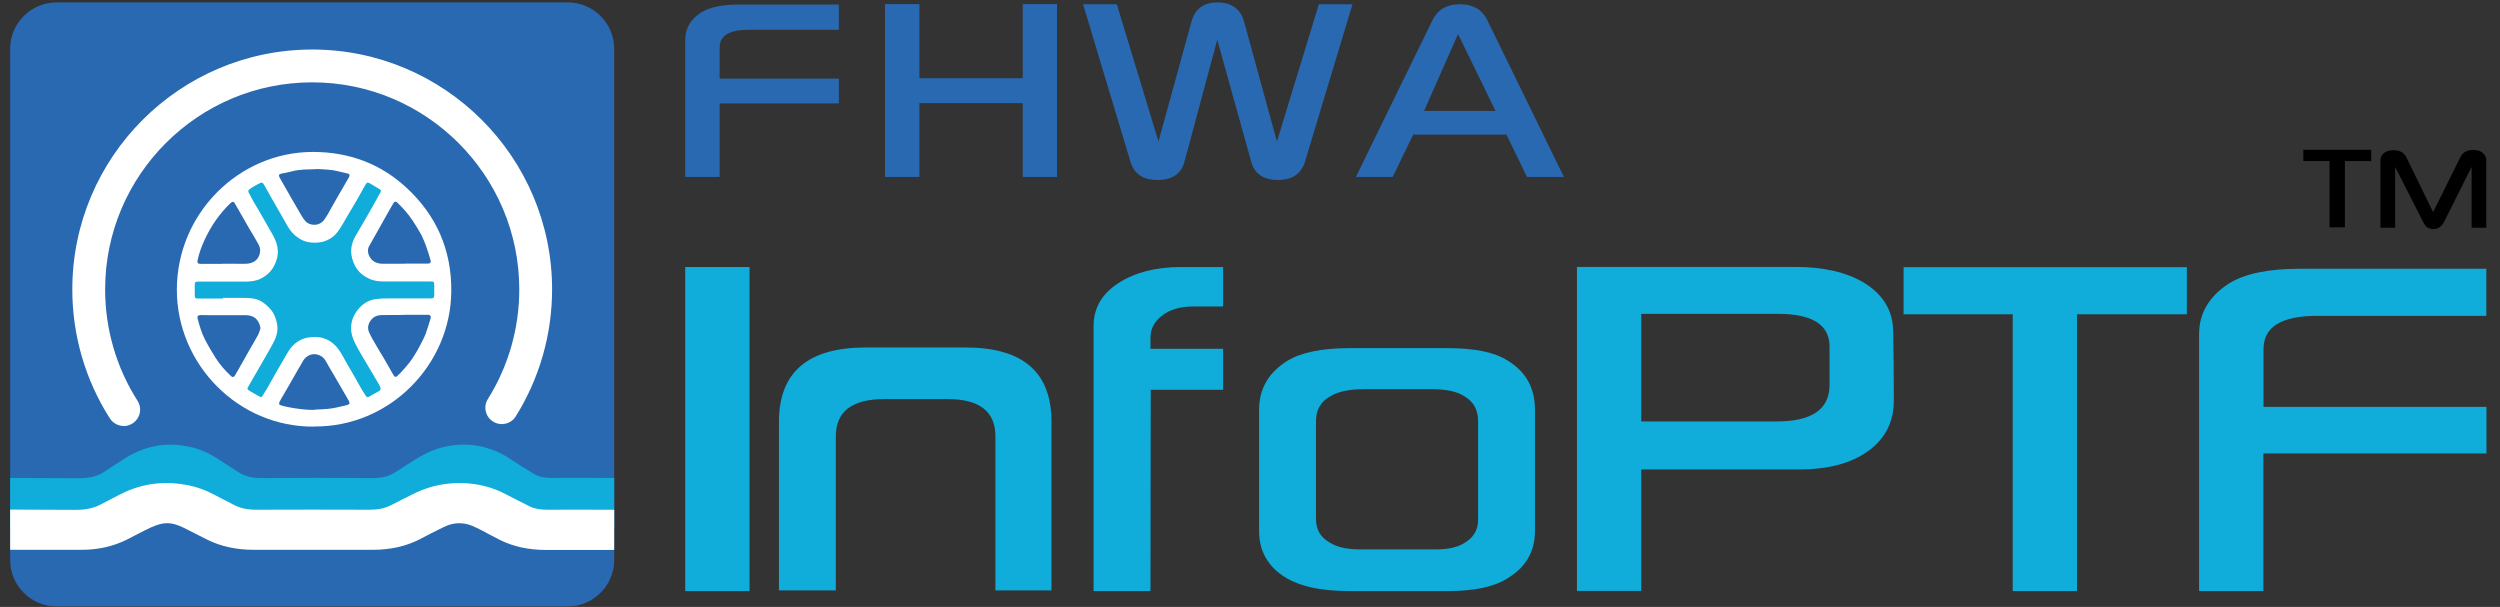
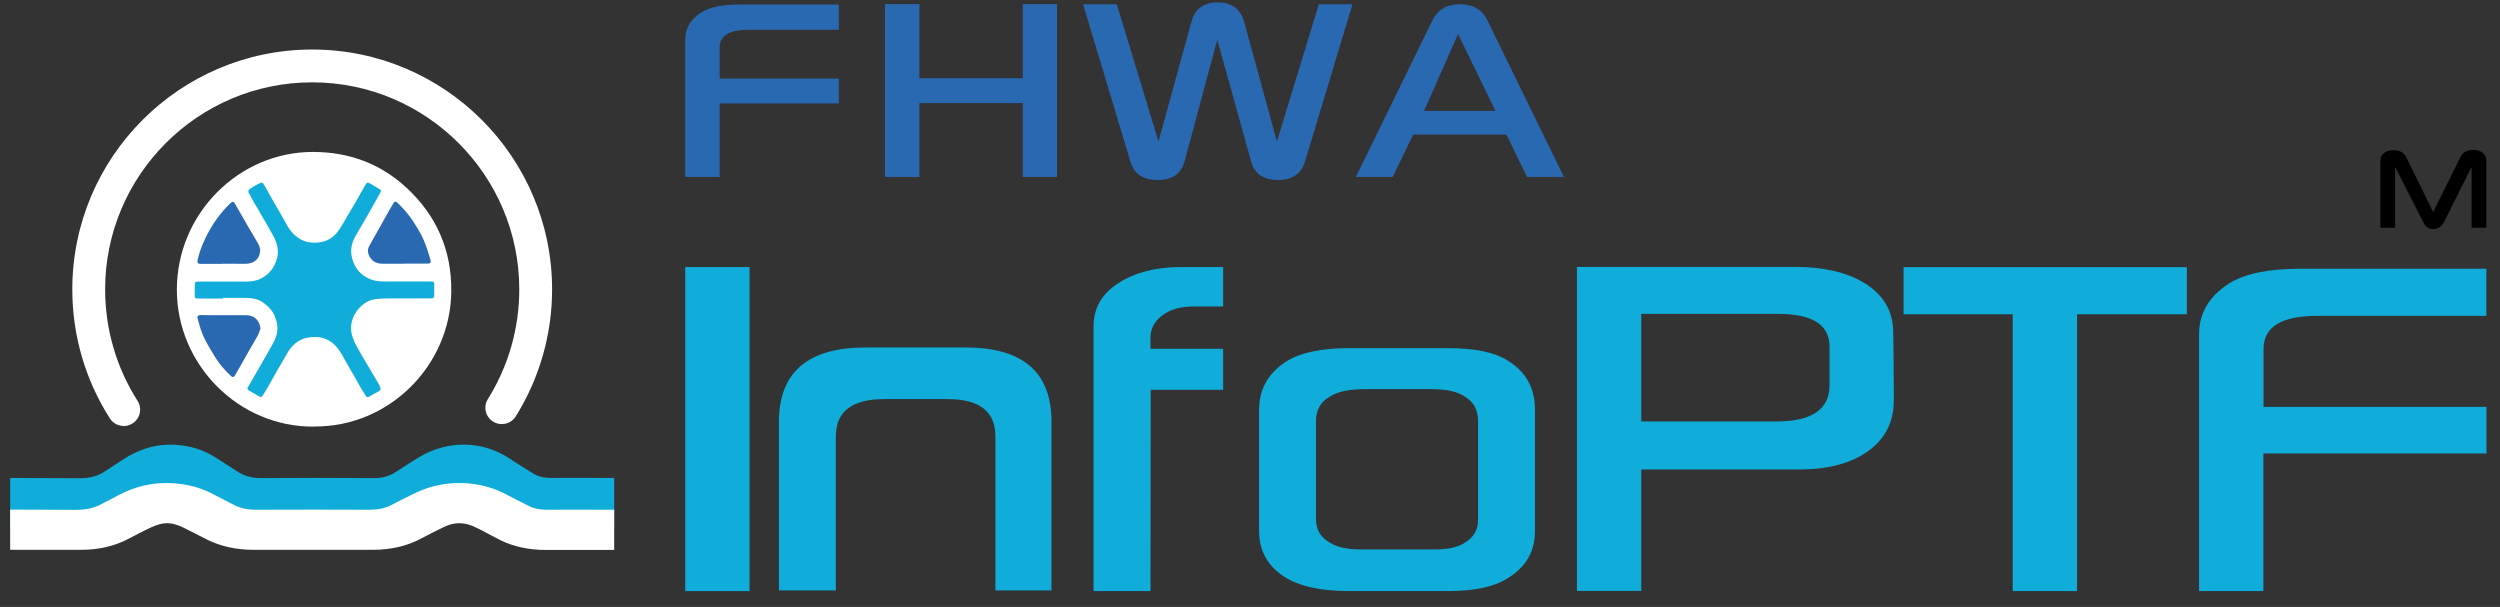
<svg xmlns="http://www.w3.org/2000/svg" width="173" height="42" viewBox="0 0 173 42" fill="none">
  <rect x="0" y="0" width="173" height="42" fill="#333333" stroke="none" />
  <path d="M51.868 40.903H47.418V18.479H51.868V40.903Z" fill="#10ACDA" />
  <path d="M68.882 40.857V30.19C68.882 28.478 67.783 27.617 65.577 27.617H61.191C58.957 27.617 57.84 28.478 57.84 30.19V40.857H53.902V29.192C53.902 25.767 55.898 24.046 59.891 24.046H66.822C70.787 24.046 72.764 25.758 72.764 29.192V40.857H68.873H68.882Z" fill="#10ACDA" />
  <path d="M84.64 26.976H79.631L79.613 40.903H75.676V22.554C75.676 21.317 76.253 20.329 77.397 19.587C78.542 18.854 79.979 18.479 81.71 18.479H84.64V21.208H82.58C81.701 21.208 80.986 21.409 80.437 21.821C79.888 22.233 79.613 22.746 79.613 23.378V24.138H84.64V26.976Z" fill="#10ACDA" />
  <path d="M106.22 36.746C106.22 38.174 105.579 39.273 104.297 40.033C103.391 40.61 102.017 40.903 100.186 40.903H93.364C91.277 40.903 89.72 40.527 88.686 39.786C87.651 39.044 87.129 38.028 87.129 36.746V28.359C87.129 26.903 87.788 25.767 89.097 24.962C90.05 24.385 91.478 24.092 93.364 24.092H100.186C102.081 24.092 103.464 24.385 104.343 24.962C105.597 25.722 106.22 26.857 106.22 28.359V36.746ZM102.283 35.968V29.146C102.283 28.368 101.98 27.809 101.367 27.443C100.873 27.104 100.113 26.93 99.087 26.93H94.417C93.346 26.93 92.549 27.104 92.028 27.443C91.387 27.8 91.066 28.368 91.066 29.146V35.922C91.066 36.654 91.387 37.194 92.028 37.552C92.522 37.863 93.218 38.019 94.124 38.019H99.353C100.232 38.019 100.9 37.863 101.367 37.552C101.98 37.194 102.283 36.663 102.283 35.968Z" fill="#10ACDA" />
  <path d="M131.054 27.69C131.054 29.183 130.468 30.355 129.287 31.206C128.106 32.067 126.504 32.488 124.462 32.488H113.575V40.894H109.125V18.47H124.233C126.183 18.47 127.776 18.836 128.994 19.569C130.304 20.374 130.972 21.473 131.009 22.874C131.036 24.375 131.054 25.978 131.054 27.681V27.69ZM126.604 26.646V23.982C126.604 22.48 125.423 21.72 123.052 21.72H113.575V29.164H122.942C125.387 29.164 126.604 28.322 126.604 26.637V26.646Z" fill="#10ACDA" />
  <path d="M151.33 21.747H143.73V40.902H139.281V21.747H131.727V18.488H151.33V21.747Z" fill="#10ACDA" />
  <path d="M172.054 31.38H156.626V40.902H152.176V23.13C152.176 21.683 152.863 20.511 154.236 19.623C155.335 18.936 156.974 18.598 159.135 18.598H172.054V21.857H160.343C157.871 21.857 156.635 22.626 156.635 24.155V28.157H172.063V31.38H172.054Z" fill="#10ACDA" />
-   <path d="M164.088 11.145H162.266V15.732H161.204V11.145H159.391V10.367H164.088V11.145Z" fill="black" />
  <path d="M172.052 15.76H171.035V11.548L169.158 15.302C168.975 15.668 168.719 15.851 168.389 15.851C168.197 15.851 168.032 15.796 167.904 15.687C167.831 15.613 167.748 15.494 167.666 15.329L165.743 11.548V15.76H164.727V11.099C164.727 10.898 164.809 10.724 164.965 10.596C165.12 10.467 165.349 10.394 165.633 10.394C166.063 10.394 166.366 10.559 166.521 10.889L168.371 14.679L170.257 10.88C170.422 10.541 170.715 10.376 171.136 10.376C171.429 10.376 171.649 10.44 171.814 10.587C171.978 10.733 172.052 10.898 172.052 11.118V15.76Z" fill="black" />
  <path d="M58.048 7.154H49.799V12.245H47.418V2.74C47.418 1.971 47.784 1.339 48.517 0.863C49.103 0.497 49.982 0.314 51.135 0.314H58.048V2.063H51.785C50.458 2.063 49.799 2.475 49.799 3.299V5.441H58.048V7.163V7.154Z" fill="#2969B2" />
  <path d="M73.145 12.244H70.774V7.135H63.623V12.244H61.242V0.286H63.623V5.414H70.774V0.286H73.145V12.244Z" fill="#2969B2" />
  <path d="M93.591 0.295L90.304 11.191C90.039 12.034 89.416 12.455 88.436 12.455C87.457 12.455 86.807 12.034 86.587 11.2L84.234 2.749L81.963 11.2C81.734 12.034 81.111 12.455 80.095 12.455C79.079 12.455 78.493 12.034 78.227 11.191L74.949 0.295H77.284L80.168 9.79L82.448 1.504C82.686 0.616 83.291 0.167 84.252 0.167C85.213 0.167 85.845 0.616 86.093 1.504L88.363 9.79L91.266 0.295H93.601H93.591Z" fill="#2969B2" />
  <path d="M108.213 12.244H105.667L104.248 9.314H97.793L96.374 12.244H93.828L99.139 1.375C99.496 0.661 100.128 0.295 101.025 0.295C101.922 0.295 102.554 0.652 102.911 1.375L108.222 12.244H108.213ZM103.488 7.675L100.897 2.355L98.544 7.675H103.497H103.488Z" fill="#2969B2" />
-   <path d="M42.502 3.372V38.752C42.502 40.519 41.055 41.966 39.288 41.966H3.908C2.141 41.966 0.703 40.519 0.703 38.752V3.372C0.703 1.605 2.141 0.167 3.908 0.167H39.288C41.055 0.167 42.502 1.605 42.502 3.372Z" fill="#2969B2" />
  <path d="M42.502 33.093V36.563H42.227C40.835 36.563 39.453 36.563 38.052 36.563C36.852 36.563 35.808 36.27 34.911 35.721C34.453 35.437 34.023 35.135 33.565 34.842C33.364 34.714 33.162 34.594 32.943 34.475C32.256 34.127 31.596 34.21 30.992 34.585C30.415 34.933 29.857 35.3 29.298 35.657C28.392 36.233 27.33 36.554 26.075 36.554C23.337 36.554 20.6 36.554 17.862 36.554C16.626 36.554 15.573 36.252 14.657 35.693C14.09 35.345 13.559 34.979 12.991 34.631C12.13 34.118 11.617 34.109 10.729 34.613C10.152 34.942 9.621 35.318 9.063 35.666C8.156 36.233 7.113 36.554 5.867 36.554C4.192 36.554 2.379 36.554 0.703 36.554V33.075C2.26 33.075 3.963 33.093 5.529 33.093C6.188 33.093 6.728 32.965 7.204 32.653C7.653 32.36 8.092 32.077 8.523 31.793C9.823 30.95 11.315 30.529 13.11 30.914C13.906 31.078 14.584 31.426 15.188 31.829C15.61 32.104 16.049 32.388 16.48 32.663C16.928 32.946 17.432 33.084 18.054 33.084C20.664 33.065 23.255 33.065 25.865 33.084C26.451 33.084 26.927 32.956 27.339 32.69C27.916 32.324 28.474 31.948 29.069 31.6C31.066 30.419 33.483 30.502 35.36 31.793C35.873 32.141 36.413 32.47 36.944 32.791C37.273 32.992 37.685 33.075 38.143 33.075C39.489 33.056 40.844 33.075 42.19 33.075H42.483L42.502 33.093Z" fill="#10ACDA" />
  <path d="M42.502 35.282V38.056H41.943C40.551 38.056 39.169 38.056 37.768 38.056C36.568 38.056 35.525 37.818 34.627 37.379C34.169 37.15 33.739 36.911 33.281 36.673C33.08 36.573 32.878 36.472 32.659 36.38C31.972 36.106 31.313 36.17 30.708 36.472C30.131 36.747 29.573 37.04 29.014 37.333C28.108 37.791 27.046 38.047 25.791 38.047C23.054 38.047 20.316 38.047 17.578 38.047C16.342 38.047 15.289 37.809 14.373 37.36C13.806 37.086 13.275 36.792 12.707 36.518C11.846 36.106 11.334 36.097 10.445 36.499C9.869 36.765 9.338 37.058 8.779 37.342C7.873 37.791 6.829 38.056 5.583 38.047C3.908 38.047 2.379 38.047 0.703 38.047V35.263C2.26 35.263 3.679 35.273 5.245 35.282C5.904 35.282 6.444 35.172 6.92 34.934C7.369 34.696 7.808 34.476 8.239 34.247C9.539 33.569 11.031 33.231 12.826 33.542C13.623 33.679 14.3 33.945 14.905 34.275C15.326 34.494 15.765 34.723 16.196 34.943C16.644 35.172 17.148 35.282 17.77 35.273C20.38 35.263 22.971 35.263 25.581 35.273C26.167 35.273 26.643 35.172 27.055 34.961C27.632 34.668 28.19 34.375 28.785 34.091C30.782 33.148 33.199 33.212 35.076 34.238C35.589 34.513 36.129 34.778 36.66 35.044C36.99 35.209 37.402 35.273 37.859 35.273C39.205 35.263 40.561 35.273 41.907 35.273H42.492L42.502 35.282Z" fill="white" />
  <path d="M21.733 29.522C16.496 29.568 12.238 25.219 12.238 20.055C12.238 14.771 16.533 10.514 21.651 10.514C24.142 10.514 26.321 11.319 28.134 12.995C30.212 14.918 31.256 17.317 31.229 20.155C31.192 25.246 26.971 29.559 21.733 29.513V29.522Z" fill="white" />
  <path d="M15.418 20.613C15.876 20.613 16.324 20.613 16.782 20.613C17.304 20.613 17.826 20.631 18.256 20.97C18.458 21.117 18.641 21.3 18.796 21.492C18.952 21.693 19.044 21.931 19.117 22.188C19.263 22.664 19.208 23.113 18.998 23.552C18.815 23.927 18.595 24.285 18.393 24.651C18.146 25.09 17.89 25.53 17.634 25.969C17.487 26.226 17.331 26.482 17.185 26.748C17.093 26.903 17.102 26.94 17.249 27.032C17.496 27.187 17.743 27.325 18 27.462C18.036 27.48 18.119 27.462 18.146 27.425C18.274 27.224 18.403 27.022 18.522 26.812C18.723 26.464 18.915 26.116 19.108 25.768C19.364 25.319 19.63 24.88 19.886 24.431C20.197 23.891 20.628 23.497 21.259 23.369C22.138 23.195 22.88 23.442 23.42 24.166C23.649 24.477 23.823 24.834 24.015 25.173C24.18 25.448 24.336 25.722 24.501 26.006C24.656 26.272 24.803 26.546 24.959 26.821C25.078 27.022 25.197 27.215 25.325 27.407C25.389 27.508 25.462 27.498 25.554 27.444C25.764 27.315 25.984 27.196 26.204 27.077C26.332 27.004 26.369 26.922 26.314 26.794C26.259 26.656 26.186 26.528 26.112 26.409C25.874 25.997 25.627 25.585 25.38 25.173C25.123 24.733 24.849 24.294 24.62 23.845C24.483 23.58 24.363 23.296 24.318 23.012C24.235 22.49 24.363 21.986 24.675 21.547C25.004 21.08 25.444 20.769 26.021 20.695C26.286 20.659 26.561 20.65 26.836 20.65C27.825 20.65 28.813 20.65 29.802 20.65C30.004 20.65 30.04 20.604 30.049 20.402C30.049 20.164 30.049 19.926 30.049 19.697C30.049 19.505 30.004 19.478 29.821 19.478C28.74 19.478 27.651 19.478 26.57 19.478C26.222 19.478 25.874 19.441 25.545 19.285C24.84 18.974 24.464 18.415 24.327 17.692C24.235 17.179 24.382 16.694 24.647 16.255C24.84 15.925 25.032 15.595 25.224 15.266C25.435 14.909 25.636 14.552 25.838 14.185C26.002 13.892 26.167 13.599 26.332 13.306C26.387 13.215 26.36 13.151 26.277 13.096C26.057 12.967 25.838 12.83 25.618 12.702C25.435 12.601 25.407 12.61 25.288 12.784C25.27 12.812 25.261 12.839 25.242 12.867C25.05 13.206 24.858 13.553 24.666 13.892C24.464 14.231 24.263 14.57 24.061 14.909C23.841 15.284 23.64 15.669 23.384 16.017C22.981 16.566 22.404 16.804 21.736 16.795C21.351 16.795 20.976 16.694 20.646 16.465C20.344 16.264 20.115 16.007 19.932 15.705C19.758 15.412 19.593 15.11 19.428 14.817C19.19 14.405 18.952 14.002 18.723 13.59C18.567 13.325 18.421 13.05 18.265 12.775C18.238 12.729 18.21 12.684 18.174 12.665C18.137 12.647 18.082 12.629 18.046 12.647C17.899 12.711 17.753 12.793 17.606 12.876C17.469 12.958 17.34 13.041 17.221 13.132C17.194 13.16 17.176 13.242 17.185 13.279C17.304 13.517 17.441 13.755 17.569 13.993C17.771 14.341 17.982 14.68 18.174 15.028C18.421 15.449 18.659 15.87 18.897 16.291C19.08 16.621 19.208 16.969 19.227 17.344C19.245 17.738 19.126 18.104 18.943 18.443C18.741 18.809 18.448 19.075 18.073 19.267C17.743 19.441 17.395 19.478 17.038 19.487C15.931 19.487 14.822 19.487 13.706 19.487C13.522 19.487 13.477 19.523 13.477 19.716C13.477 19.954 13.477 20.192 13.477 20.421C13.477 20.631 13.513 20.659 13.724 20.659C14.301 20.659 14.877 20.659 15.445 20.659L15.418 20.613Z" fill="#10ACDA" />
  <path d="M15.392 18.251C15.676 18.251 15.951 18.251 16.235 18.251C16.518 18.251 16.802 18.269 17.086 18.251C17.608 18.214 17.983 17.894 18.002 17.344C18.011 17.033 17.819 16.804 17.681 16.548C17.535 16.282 17.37 16.017 17.214 15.76C17.059 15.486 16.903 15.202 16.738 14.927C16.573 14.643 16.399 14.35 16.244 14.066C16.18 13.947 16.088 13.929 15.978 14.03C15.2 14.762 14.605 15.632 14.156 16.603C13.955 17.042 13.781 17.5 13.68 17.976C13.634 18.196 13.68 18.26 13.909 18.26C14.394 18.26 14.889 18.26 15.374 18.26L15.392 18.251Z" fill="#2969B2" />
  <path d="M28.006 18.251C28.006 18.251 28.006 18.251 28.006 18.241C28.538 18.241 29.069 18.241 29.6 18.241C29.774 18.241 29.838 18.168 29.792 17.994C29.691 17.665 29.6 17.335 29.481 17.015C29.389 16.767 29.288 16.52 29.169 16.282C28.986 15.943 28.785 15.614 28.574 15.293C28.263 14.817 27.887 14.396 27.476 14.002C27.393 13.929 27.302 13.938 27.237 14.039C27.146 14.194 27.054 14.359 26.954 14.524C26.752 14.872 26.56 15.22 26.368 15.568C26.093 16.053 25.818 16.538 25.544 17.033C25.424 17.253 25.443 17.482 25.544 17.701C25.727 18.086 26.056 18.241 26.459 18.251C26.972 18.251 27.485 18.251 27.997 18.251H28.006Z" fill="#2969B2" />
  <path d="M18.027 22.719C18 22.591 17.981 22.49 17.945 22.407C17.771 21.986 17.441 21.812 17.011 21.812C16.214 21.812 15.427 21.812 14.63 21.812C14.383 21.812 14.136 21.812 13.879 21.803C13.714 21.803 13.632 21.886 13.669 22.014C13.797 22.517 13.943 23.021 14.181 23.488C14.401 23.918 14.649 24.33 14.905 24.742C15.207 25.228 15.582 25.649 15.995 26.033C16.086 26.116 16.187 26.107 16.251 25.997C16.434 25.686 16.617 25.365 16.791 25.054C16.947 24.788 17.093 24.514 17.249 24.239C17.45 23.891 17.661 23.543 17.853 23.186C17.936 23.03 17.972 22.856 18.027 22.71V22.719Z" fill="#2969B2" />
-   <path d="M21.737 28.35C22.131 28.323 22.524 28.323 22.909 28.268C23.266 28.222 23.623 28.112 23.98 28.039C24.191 27.993 24.236 27.91 24.127 27.718C23.87 27.27 23.605 26.821 23.348 26.372C23.183 26.088 23.019 25.795 22.845 25.512C22.753 25.347 22.652 25.182 22.561 25.017C22.46 24.825 22.314 24.669 22.112 24.587C21.636 24.376 21.16 24.605 20.94 25.026C20.84 25.219 20.72 25.402 20.61 25.594C20.409 25.942 20.217 26.29 20.015 26.638C19.896 26.848 19.768 27.059 19.649 27.27C19.548 27.444 19.439 27.617 19.347 27.801C19.283 27.929 19.31 28.011 19.411 28.039C19.576 28.084 19.741 28.14 19.915 28.167C20.519 28.286 21.123 28.368 21.746 28.368L21.737 28.35Z" fill="#2969B2" />
-   <path d="M27.962 21.794C27.45 21.803 26.937 21.794 26.424 21.803C26.14 21.803 25.884 21.895 25.692 22.124C25.481 22.38 25.408 22.682 25.536 22.984C25.683 23.323 25.884 23.644 26.067 23.964C26.214 24.23 26.378 24.477 26.534 24.742C26.772 25.154 27.01 25.576 27.248 25.988C27.303 26.088 27.395 26.107 27.477 26.033C27.615 25.905 27.743 25.777 27.871 25.631C28.182 25.292 28.475 24.935 28.713 24.532C28.86 24.294 28.997 24.046 29.125 23.799C29.244 23.561 29.373 23.323 29.464 23.076C29.592 22.728 29.693 22.371 29.803 22.014C29.84 21.904 29.785 21.812 29.666 21.785C29.611 21.776 29.556 21.785 29.51 21.785C28.997 21.785 28.475 21.785 27.962 21.785V21.794Z" fill="#2969B2" />
-   <path d="M21.938 11.704C21.334 11.731 20.775 11.704 20.235 11.851C19.997 11.915 19.75 11.96 19.512 12.006C19.301 12.043 19.255 12.116 19.356 12.299C19.594 12.729 19.841 13.151 20.088 13.581C20.281 13.92 20.473 14.259 20.674 14.597C20.812 14.826 20.931 15.055 21.096 15.257C21.398 15.65 22.094 15.678 22.432 15.211C22.625 14.954 22.771 14.671 22.927 14.387C23.183 13.938 23.44 13.48 23.705 13.032C23.852 12.775 24.007 12.519 24.154 12.253C24.227 12.116 24.181 12.024 24.026 11.997C23.952 11.988 23.888 11.97 23.815 11.951C23.522 11.887 23.238 11.805 22.945 11.768C22.597 11.722 22.24 11.713 21.947 11.695L21.938 11.704Z" fill="#2969B2" />
  <path d="M8.566 29.477C8.19 29.477 7.824 29.293 7.604 28.955C5.901 26.29 5.004 23.204 5.004 20.027C5.004 10.871 12.448 3.427 21.604 3.427C30.761 3.427 38.205 10.871 38.205 20.027C38.205 23.14 37.335 26.18 35.687 28.817C35.357 29.348 34.652 29.504 34.121 29.174C33.59 28.845 33.425 28.14 33.764 27.609C35.183 25.338 35.934 22.719 35.934 20.027C35.934 12.125 29.506 5.698 21.604 5.698C13.702 5.698 7.275 12.125 7.275 20.027C7.275 22.774 8.053 25.439 9.518 27.737C9.857 28.268 9.701 28.964 9.17 29.302C8.978 29.422 8.767 29.486 8.557 29.486L8.566 29.477Z" fill="white" />
</svg>